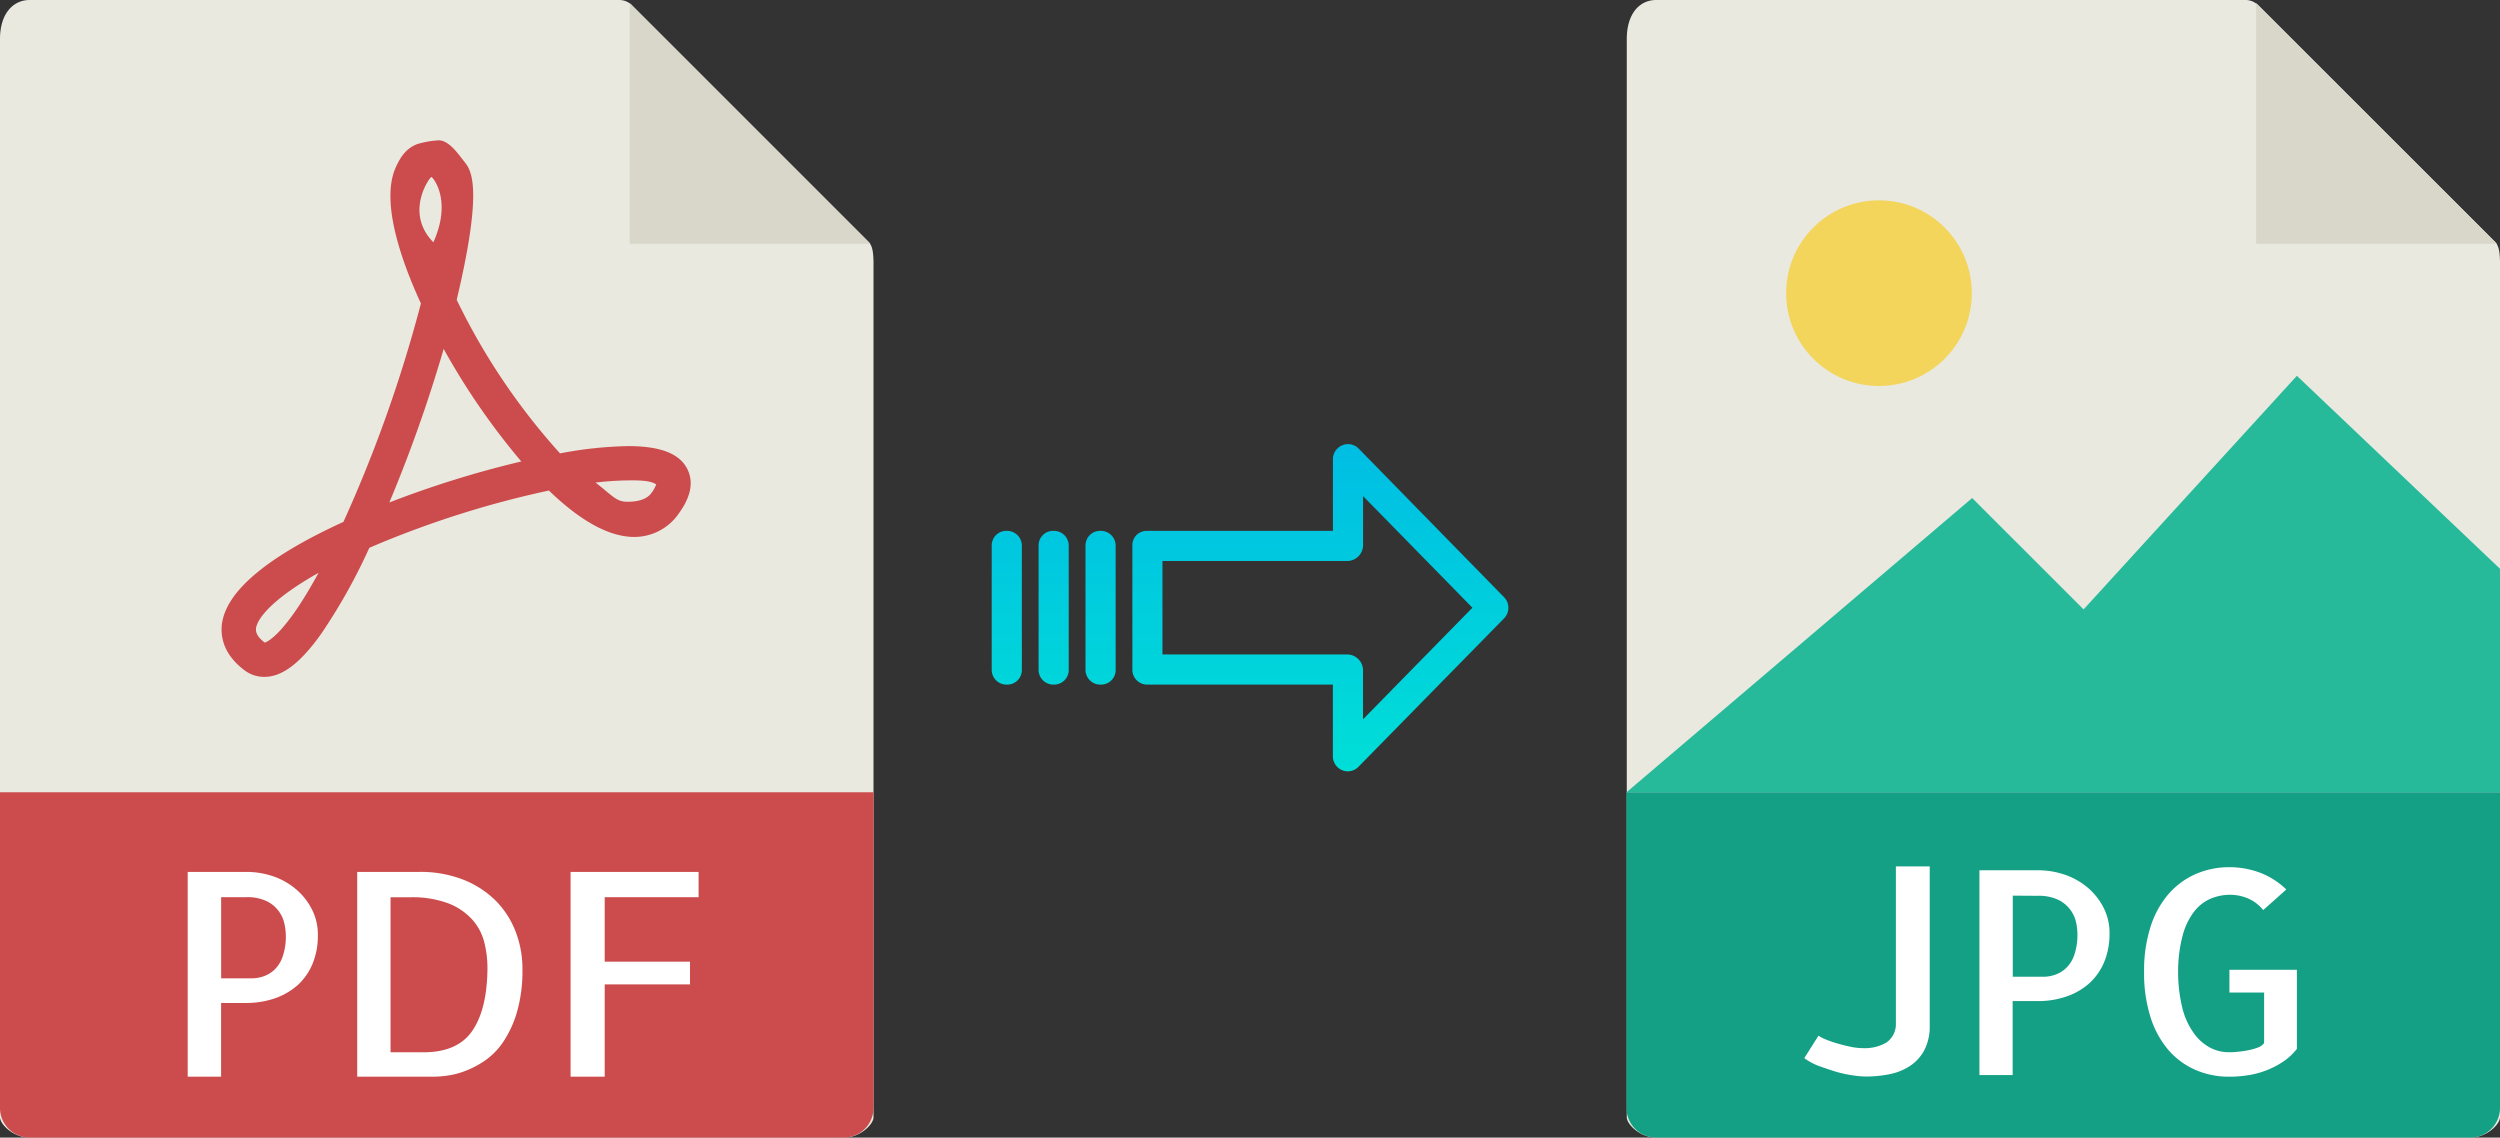
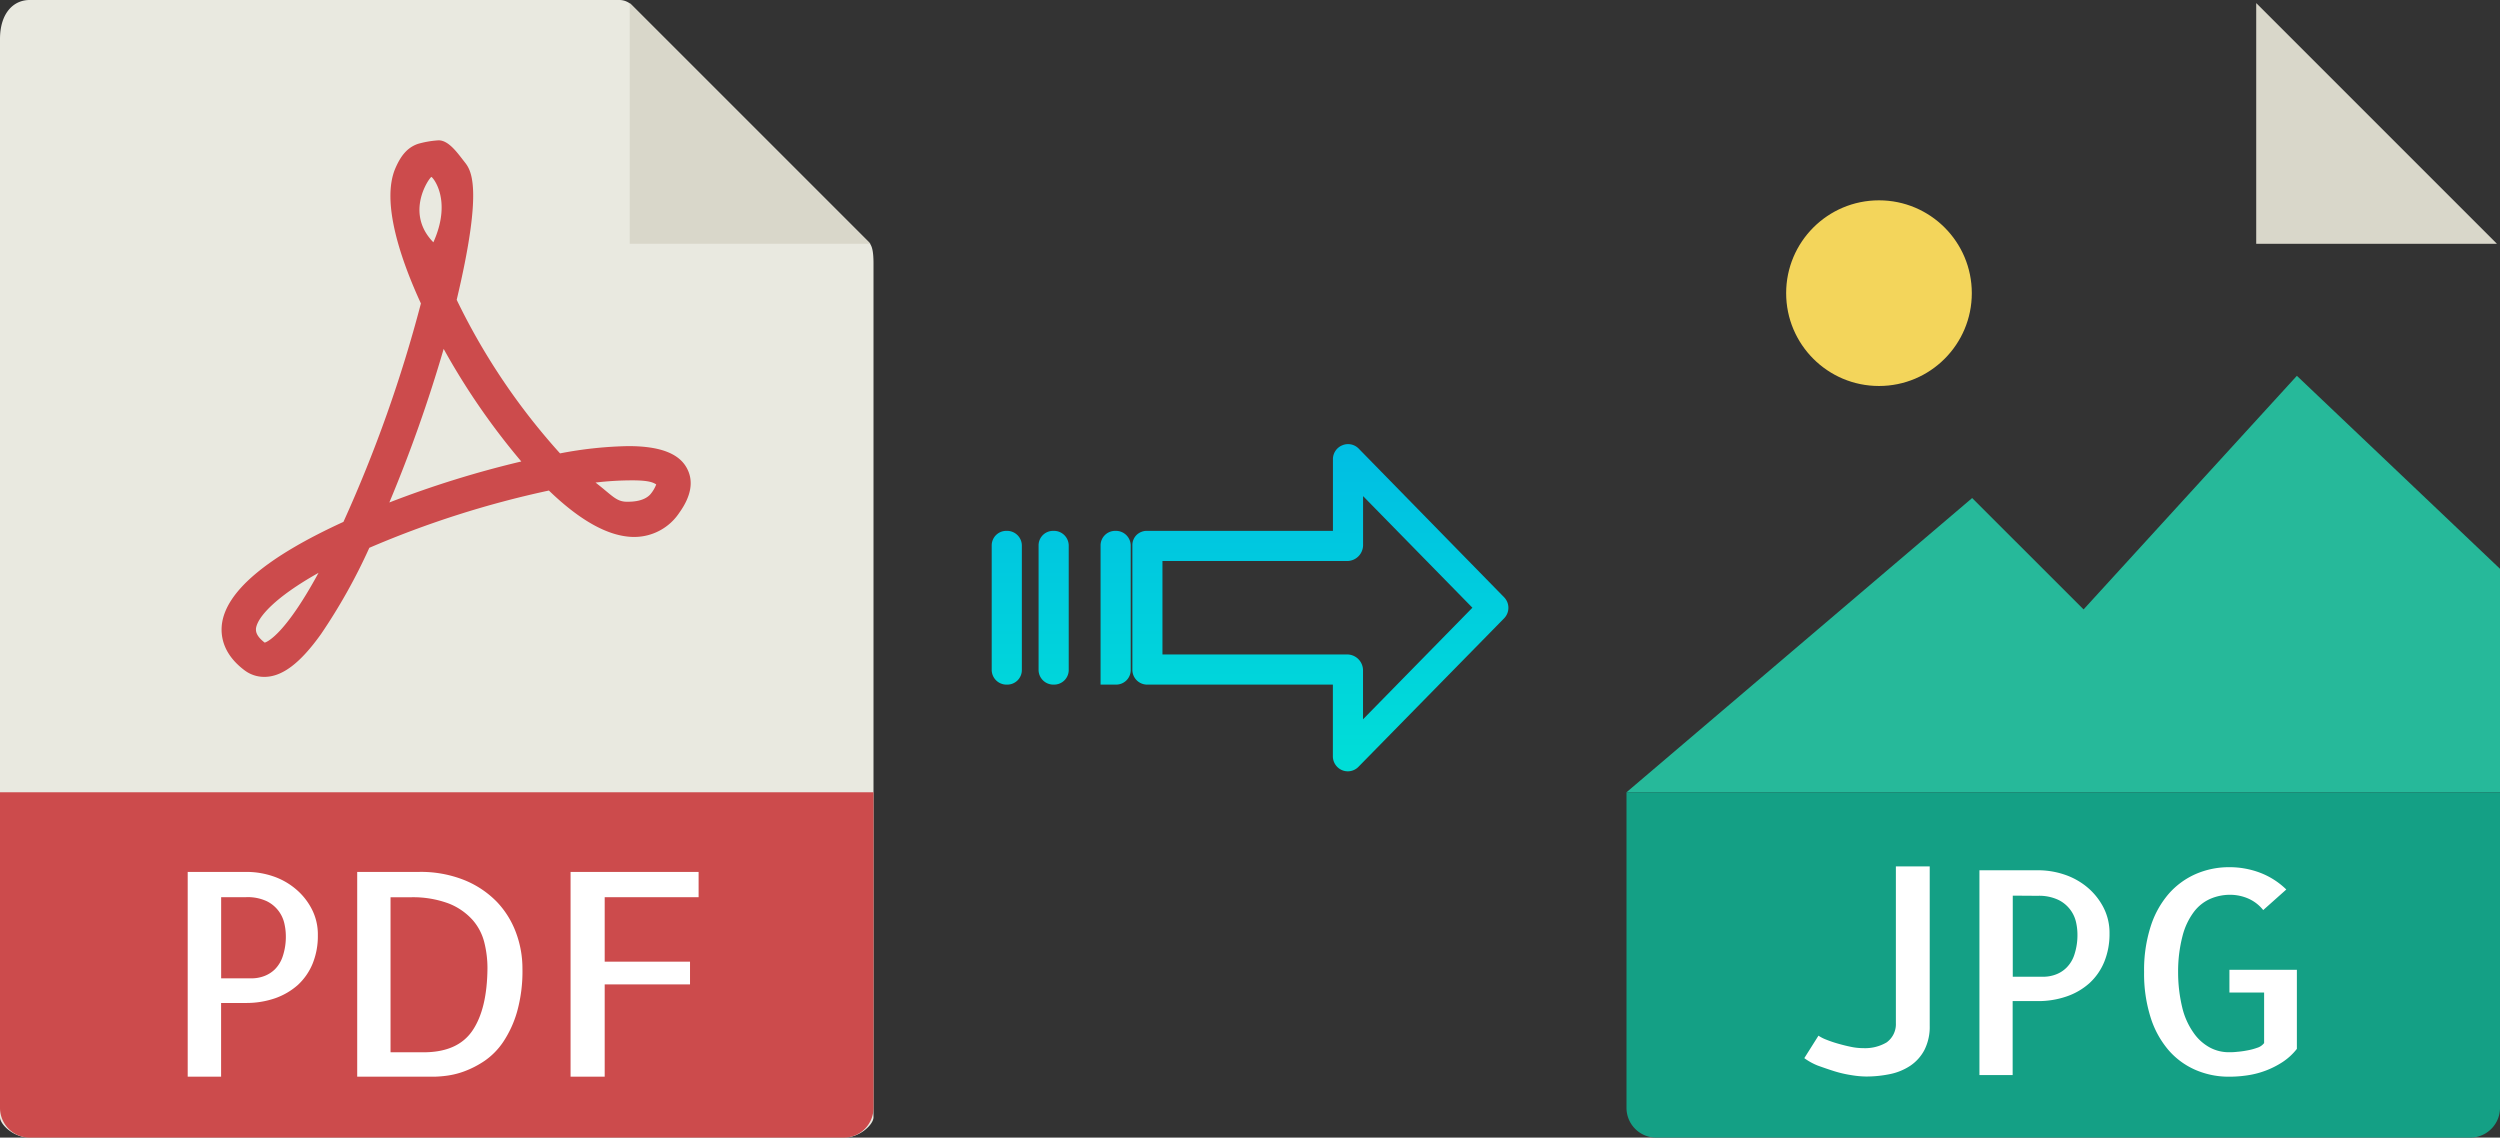
<svg xmlns="http://www.w3.org/2000/svg" xmlns:xlink="http://www.w3.org/1999/xlink" viewBox="0 0 439.52 200">
  <rect x="0" y="0" width="439.52" height="200" fill="#333333" stroke="none" />
  <defs>
    <style>.cls-1{fill:#e9e9e0;}.cls-2{fill:#d9d7ca;}.cls-3{fill:#cc4b4c;}.cls-4{fill:#fff;}.cls-5{fill:#f3d55b;}.cls-6{fill:#26b99a;}.cls-7{fill:#14a085;}.cls-8{fill:url(#linear-gradient);}.cls-9{fill:url(#linear-gradient-2);}.cls-10{fill:url(#linear-gradient-3);}.cls-11{fill:url(#linear-gradient-4);}</style>
    <linearGradient id="linear-gradient" x1="232.13" y1="151.71" x2="232.13" y2="32.51" gradientTransform="translate(0 13.97)" gradientUnits="userSpaceOnUse">
      <stop offset="0" stop-color="#00efd1" />
      <stop offset="1" stop-color="#00acea" />
    </linearGradient>
    <linearGradient id="linear-gradient-2" x1="193.48" y1="151.71" x2="193.48" y2="32.51" xlink:href="#linear-gradient" />
    <linearGradient id="linear-gradient-3" x1="185.23" y1="151.71" x2="185.23" y2="32.51" xlink:href="#linear-gradient" />
    <linearGradient id="linear-gradient-4" x1="176.99" y1="151.71" x2="176.99" y2="32.51" xlink:href="#linear-gradient" />
  </defs>
  <title>pdf to jpg</title>
  <g id="Layer_2" data-name="Layer 2">
    <g id="Layer_5_Image" data-name="Layer 5 Image">
      <path class="cls-1" d="M108.88,0H5.22C2.34,0,0,2.34,0,6.88V196.43C0,197.66,2.34,200,5.23,200H148.35c2.88,0,5.22-2.34,5.22-3.57V46.35c0-2.49-.33-3.29-.92-3.88L111.1.92A3.14,3.14,0,0,0,108.88,0Z" />
      <polygon class="cls-2" points="110.71 0.54 110.71 42.86 153.03 42.86 110.71 0.54" />
      <path class="cls-3" d="M46.48,119h0A5.71,5.71,0,0,1,43,117.85c-3.72-2.79-4.22-5.89-4-8,.65-5.81,7.84-11.9,21.38-18.1A240.08,240.08,0,0,0,74,53.35c-3.57-7.76-7-17.82-4.51-23.72.89-2.07,2-3.66,4-4.34a17,17,0,0,1,3.63-.62c1.8,0,3.38,2.32,4.51,3.75s3.44,4.19-1.34,24.29a114.63,114.63,0,0,0,18.17,27,69.32,69.32,0,0,1,12-1.28c5.59,0,9,1.3,10.36,4,1.14,2.22.68,4.82-1.39,7.71a9.5,9.5,0,0,1-7.93,4.26c-4.34,0-9.4-2.75-15-8.16A170.87,170.87,0,0,0,64.93,96.31a100.61,100.61,0,0,1-8.51,15.19C52.76,116.62,49.6,119,46.48,119ZM56,100.71c-7.64,4.29-10.75,7.81-11,9.8,0,.33-.13,1.19,1.54,2.47C47.09,112.81,50.2,111.39,56,100.71Zm48.7-15.87c2.91,2.24,3.62,3.37,5.52,3.37.84,0,3.22,0,4.33-1.57a5.81,5.81,0,0,0,.82-1.48c-.44-.24-1-.71-4.2-.71A55,55,0,0,0,104.69,84.84ZM78,61.34a253.15,253.15,0,0,1-9.55,27,176.8,176.8,0,0,1,23.2-7.21A122.61,122.61,0,0,1,78,61.34ZM75.84,31.11c-.35.12-4.75,6.28.35,11.49C79.58,35.05,76,31.06,75.84,31.11Z" />
      <path class="cls-3" d="M148.35,200H5.22A5.23,5.23,0,0,1,0,194.77V139.29H153.57v55.48A5.23,5.23,0,0,1,148.35,200Z" />
      <path class="cls-4" d="M38.88,189.29H33v-36H43.36a14.47,14.47,0,0,1,4.54.73,12.25,12.25,0,0,1,4,2.2,11.39,11.39,0,0,1,2.88,3.54,9.69,9.69,0,0,1,1.1,4.66,12.89,12.89,0,0,1-.92,5,10.54,10.54,0,0,1-2.59,3.74,12,12,0,0,1-4,2.34,15.49,15.49,0,0,1-5.17.83H38.87v13Zm0-31.55V172h5.37a6.27,6.27,0,0,0,2.12-.37,5.39,5.39,0,0,0,1.93-1.19,5.79,5.79,0,0,0,1.41-2.32,10.89,10.89,0,0,0,.54-3.69,10,10,0,0,0-.24-2,5.76,5.76,0,0,0-3.13-4,7.92,7.92,0,0,0-3.61-.7H38.88Z" />
      <path class="cls-4" d="M91.85,170.29a26.35,26.35,0,0,1-.95,7.6,19,19,0,0,1-2.42,5.27,12.51,12.51,0,0,1-3.29,3.35,16.88,16.88,0,0,1-3.54,1.83,14.28,14.28,0,0,1-3.13.78,20.25,20.25,0,0,1-2.1.17H62.8v-36H73.64a20.52,20.52,0,0,1,8,1.44,16.76,16.76,0,0,1,5.72,3.83A15.77,15.77,0,0,1,90.73,164,18,18,0,0,1,91.85,170.29ZM74.47,185q6,0,8.59-3.81t2.64-11a18.62,18.62,0,0,0-.54-4.45,9.48,9.48,0,0,0-2.07-4,11.08,11.08,0,0,0-4.18-2.89,18,18,0,0,0-6.83-1.1H68.66V185Z" />
      <path class="cls-4" d="M106.31,157.74v11.33h15v4h-15v16.22h-6v-36h22.51v4.44Z" />
    </g>
    <g id="Layer_2-2" data-name="Layer 2">
-       <path class="cls-1" d="M394.82,0H291.17C288.29,0,286,2.34,286,6.88V196.43c0,1.23,2.34,3.57,5.22,3.57H434.29c2.89,0,5.23-2.34,5.23-3.57V46.35c0-2.49-.33-3.29-.92-3.88L397,.92A3.11,3.11,0,0,0,394.82,0Z" />
      <polygon class="cls-2" points="396.66 0.54 396.66 42.86 438.98 42.86 396.66 0.54" />
      <circle class="cls-5" cx="330.34" cy="51.54" r="16.32" />
      <polygon class="cls-6" points="285.95 139.29 325.23 139.29 439.52 139.29 439.52 100 403.81 66.07 366.31 107.14 346.72 87.56 285.95 139.29" />
      <path class="cls-7" d="M434.29,200H291.17a5.23,5.23,0,0,1-5.22-5.23V139.29H439.52v55.48A5.23,5.23,0,0,1,434.29,200Z" />
      <path class="cls-4" d="M339.26,152.32v28a9,9,0,0,1-.93,4.27,7.61,7.61,0,0,1-2.49,2.78,10.07,10.07,0,0,1-3.59,1.47,20.58,20.58,0,0,1-4.18.42,16.65,16.65,0,0,1-2.51-.23,20.75,20.75,0,0,1-3-.68c-1-.31-2-.66-2.95-1a10.78,10.78,0,0,1-2.4-1.32l2.49-3.95a6.9,6.9,0,0,0,1.4.71c.6.24,1.26.47,2,.68s1.47.4,2.25.56a10.34,10.34,0,0,0,2.2.24,7.43,7.43,0,0,0,4.12-1,3.94,3.94,0,0,0,1.64-3.39V152.32Z" />
      <path class="cls-4" d="M353.86,189H348v-36h10.35a14.48,14.48,0,0,1,4.54.74,12.41,12.41,0,0,1,4,2.19,11.51,11.51,0,0,1,2.88,3.54,9.73,9.73,0,0,1,1.1,4.67,12.88,12.88,0,0,1-.92,4.95,10.45,10.45,0,0,1-2.59,3.74,11.62,11.62,0,0,1-4,2.34,15.24,15.24,0,0,1-5.17.83h-4.35v13Zm0-31.54v14.26h5.37a6.27,6.27,0,0,0,2.12-.37,5.28,5.28,0,0,0,1.93-1.2,5.68,5.68,0,0,0,1.41-2.31,11,11,0,0,0,.54-3.69,10,10,0,0,0-.24-2,5.77,5.77,0,0,0-3.13-3.95,7.91,7.91,0,0,0-3.61-.71Z" />
      <path class="cls-4" d="M403.81,170.49V184.4a10.58,10.58,0,0,1-2.52,2.32,15.34,15.34,0,0,1-6.1,2.32,21.12,21.12,0,0,1-3.25.25,14.64,14.64,0,0,1-5.93-1.18,13.25,13.25,0,0,1-4.74-3.46,16.36,16.36,0,0,1-3.17-5.76,25.38,25.38,0,0,1-1.15-8,25.05,25.05,0,0,1,1.15-8,16.26,16.26,0,0,1,3.17-5.74,13.56,13.56,0,0,1,4.76-3.49,14.59,14.59,0,0,1,5.91-1.2,15.14,15.14,0,0,1,5.47,1,13.48,13.48,0,0,1,4.54,2.92L397.89,160a6.87,6.87,0,0,0-2.68-2.05,8.08,8.08,0,0,0-3.13-.64,8.77,8.77,0,0,0-3.44.69,7.3,7.3,0,0,0-2.93,2.31,12,12,0,0,0-2,4.23,24.64,24.64,0,0,0-.78,6.34,26.46,26.46,0,0,0,.75,6.35,12.83,12.83,0,0,0,2,4.39,8.23,8.23,0,0,0,2.83,2.54,7,7,0,0,0,3.34.83c.36,0,.84,0,1.44-.07a16.06,16.06,0,0,0,1.81-.25,10.72,10.72,0,0,0,1.73-.46,2.45,2.45,0,0,0,1.22-.83v-8.88h-6.1v-4h11.92Z" />
    </g>
    <g id="Layer_3" data-name="Layer 3">
      <path class="cls-8" d="M238.83,134.81a2.61,2.61,0,0,1-3.7.05,2.64,2.64,0,0,1-.8-1.91V120.36h-32.6a2.6,2.6,0,0,1-2.65-2.54v-22a2.5,2.5,0,0,1,.77-1.8,2.6,2.6,0,0,1,1.88-.69h32.61V80.73A2.63,2.63,0,0,1,236,78.28a2.57,2.57,0,0,1,1-.2,2.61,2.61,0,0,1,1.88.8L264.43,105a2.65,2.65,0,0,1,0,3.71Zm.81-47.59v8.63a2.81,2.81,0,0,1-2.7,2.78H204.37v16.43h32.56a2.8,2.8,0,0,1,2.7,2.78v8.62l19.23-19.62Z" />
-       <path class="cls-9" d="M193.49,120.36h0a2.6,2.6,0,0,1-2.65-2.54V95.88a2.56,2.56,0,0,1,2.58-2.55h.07a2.6,2.6,0,0,1,2.65,2.54V117.8a2.56,2.56,0,0,1-2.58,2.56Z" />
+       <path class="cls-9" d="M193.49,120.36h0V95.88a2.56,2.56,0,0,1,2.58-2.55h.07a2.6,2.6,0,0,1,2.65,2.54V117.8a2.56,2.56,0,0,1-2.58,2.56Z" />
      <path class="cls-10" d="M185.24,120.36h0a2.6,2.6,0,0,1-2.65-2.54V95.88a2.55,2.55,0,0,1,2.58-2.55h.07a2.6,2.6,0,0,1,2.65,2.54V117.8a2.57,2.57,0,0,1-2.58,2.56Z" />
      <path class="cls-11" d="M177,120.36h0a2.6,2.6,0,0,1-2.65-2.54V95.88a2.56,2.56,0,0,1,2.58-2.55H177a2.6,2.6,0,0,1,2.65,2.54V117.8a2.56,2.56,0,0,1-2.58,2.56Z" />
    </g>
  </g>
</svg>